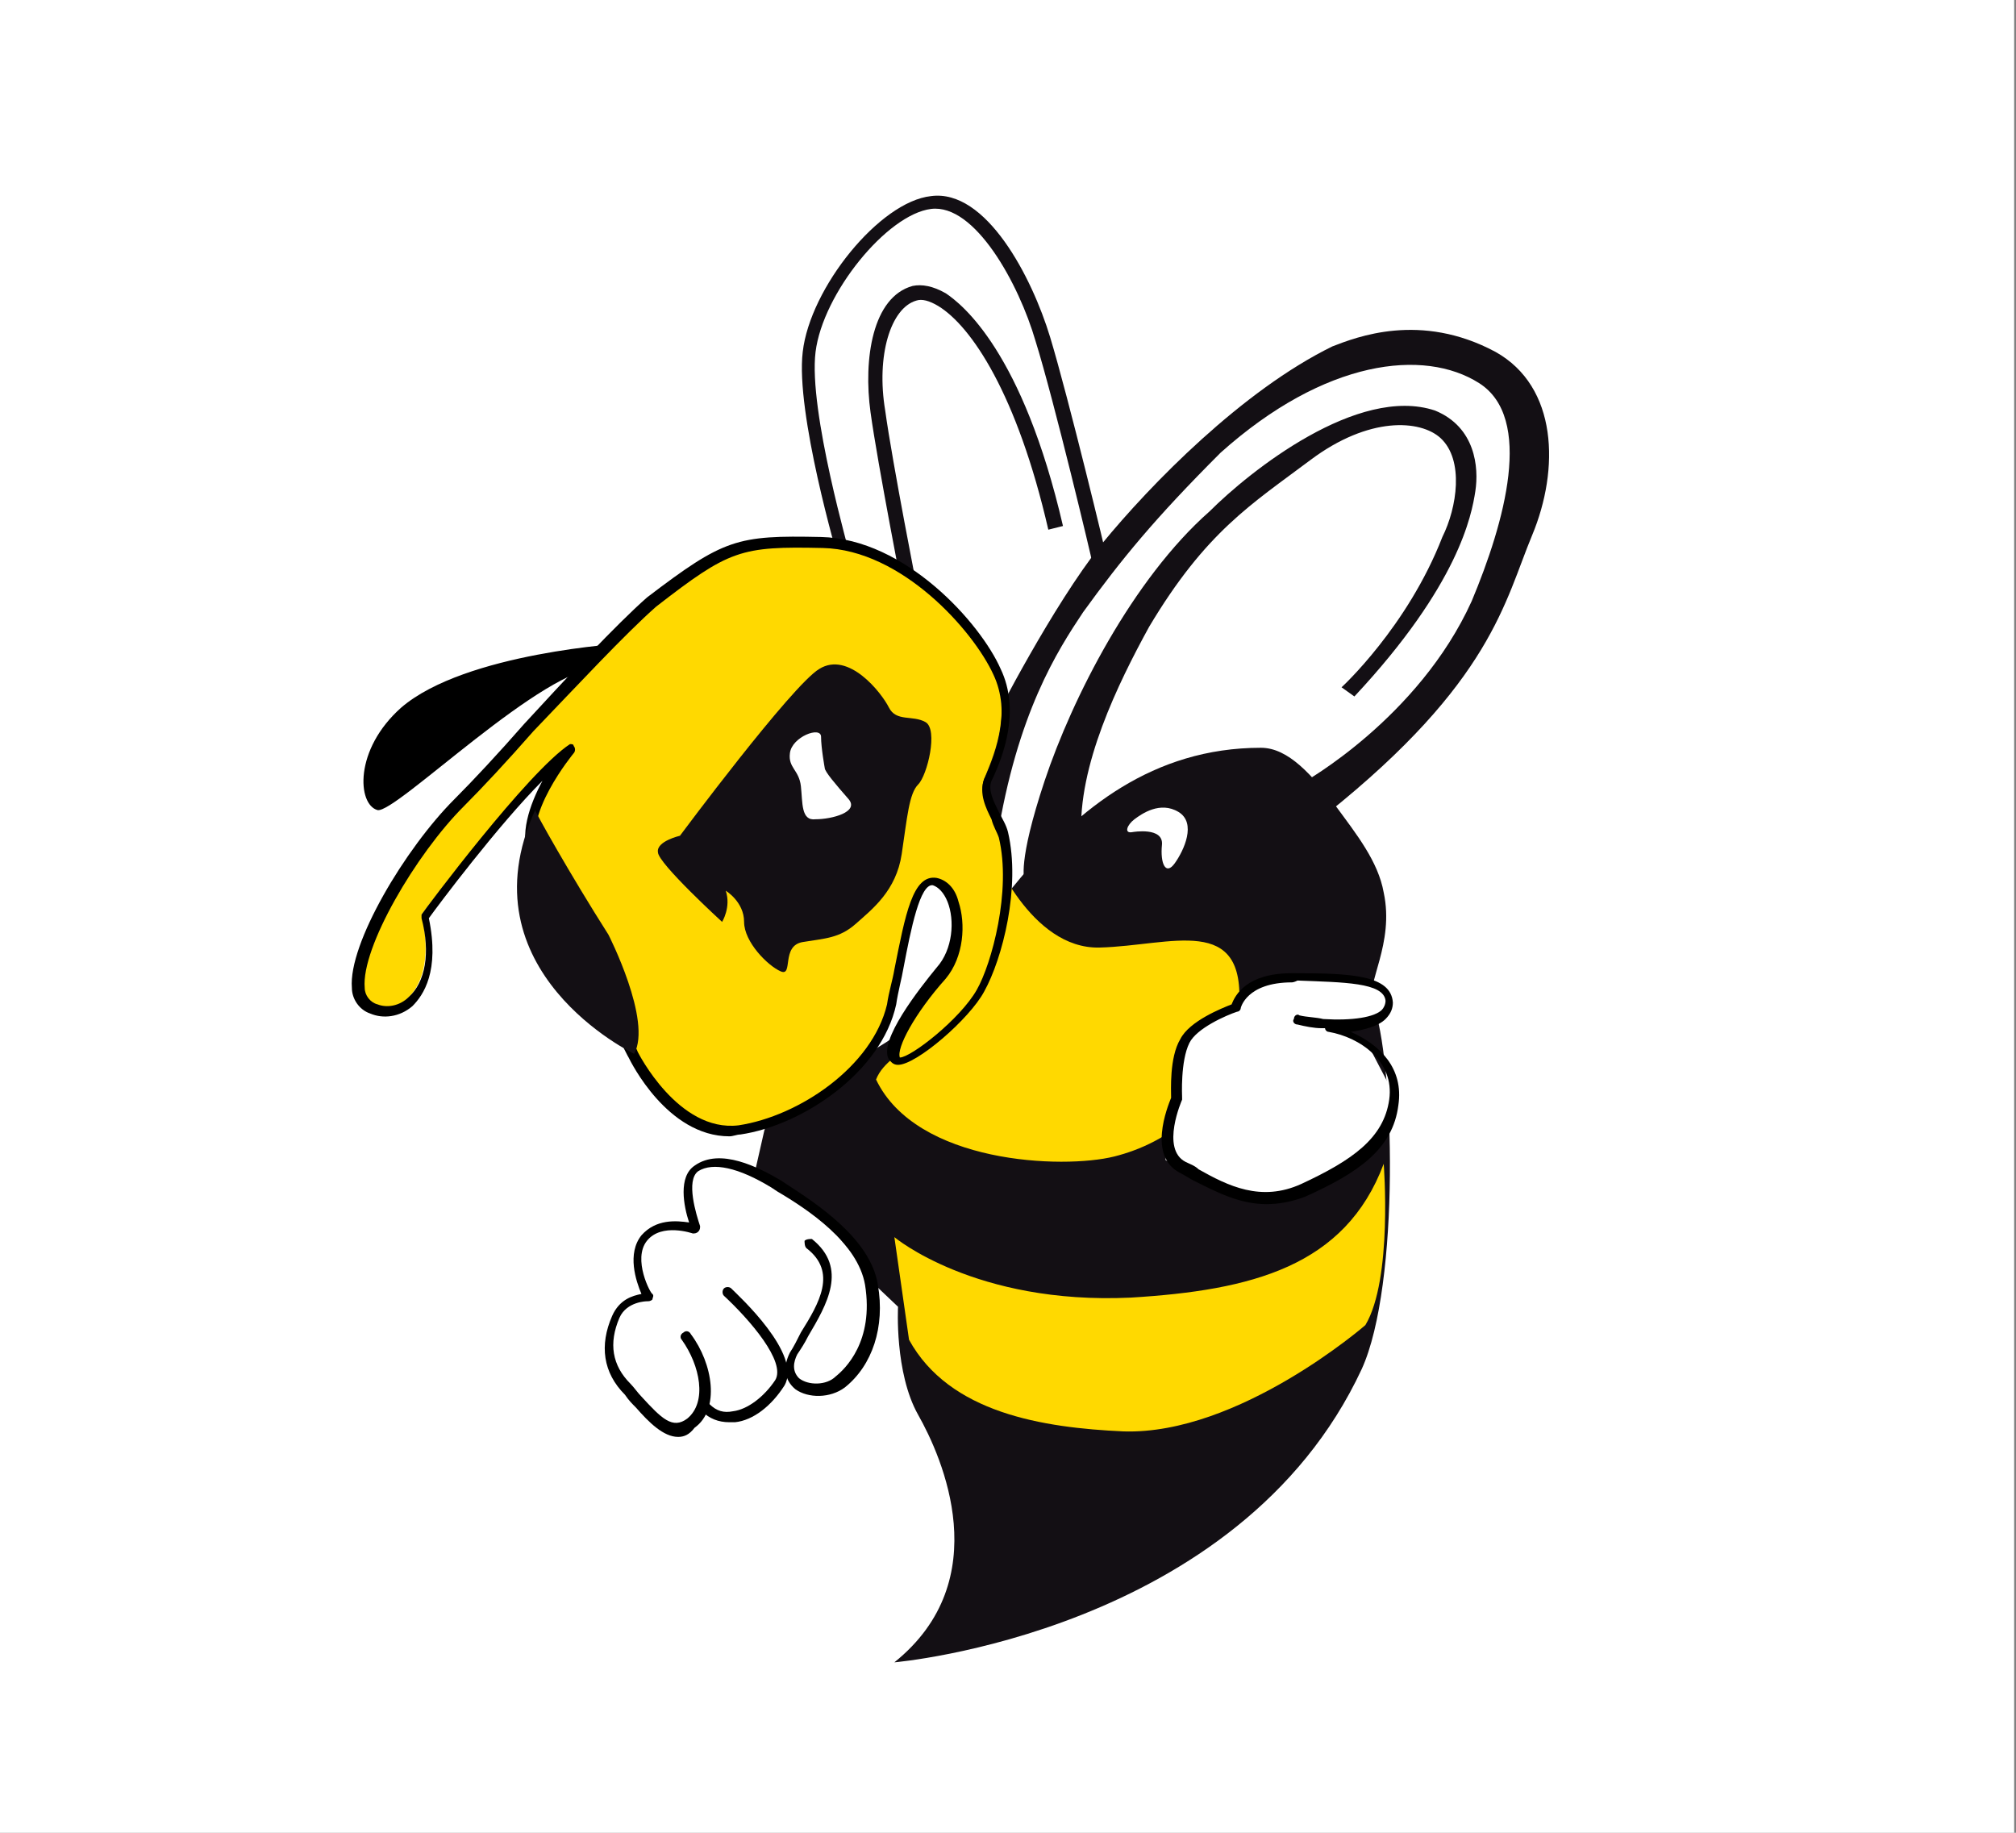
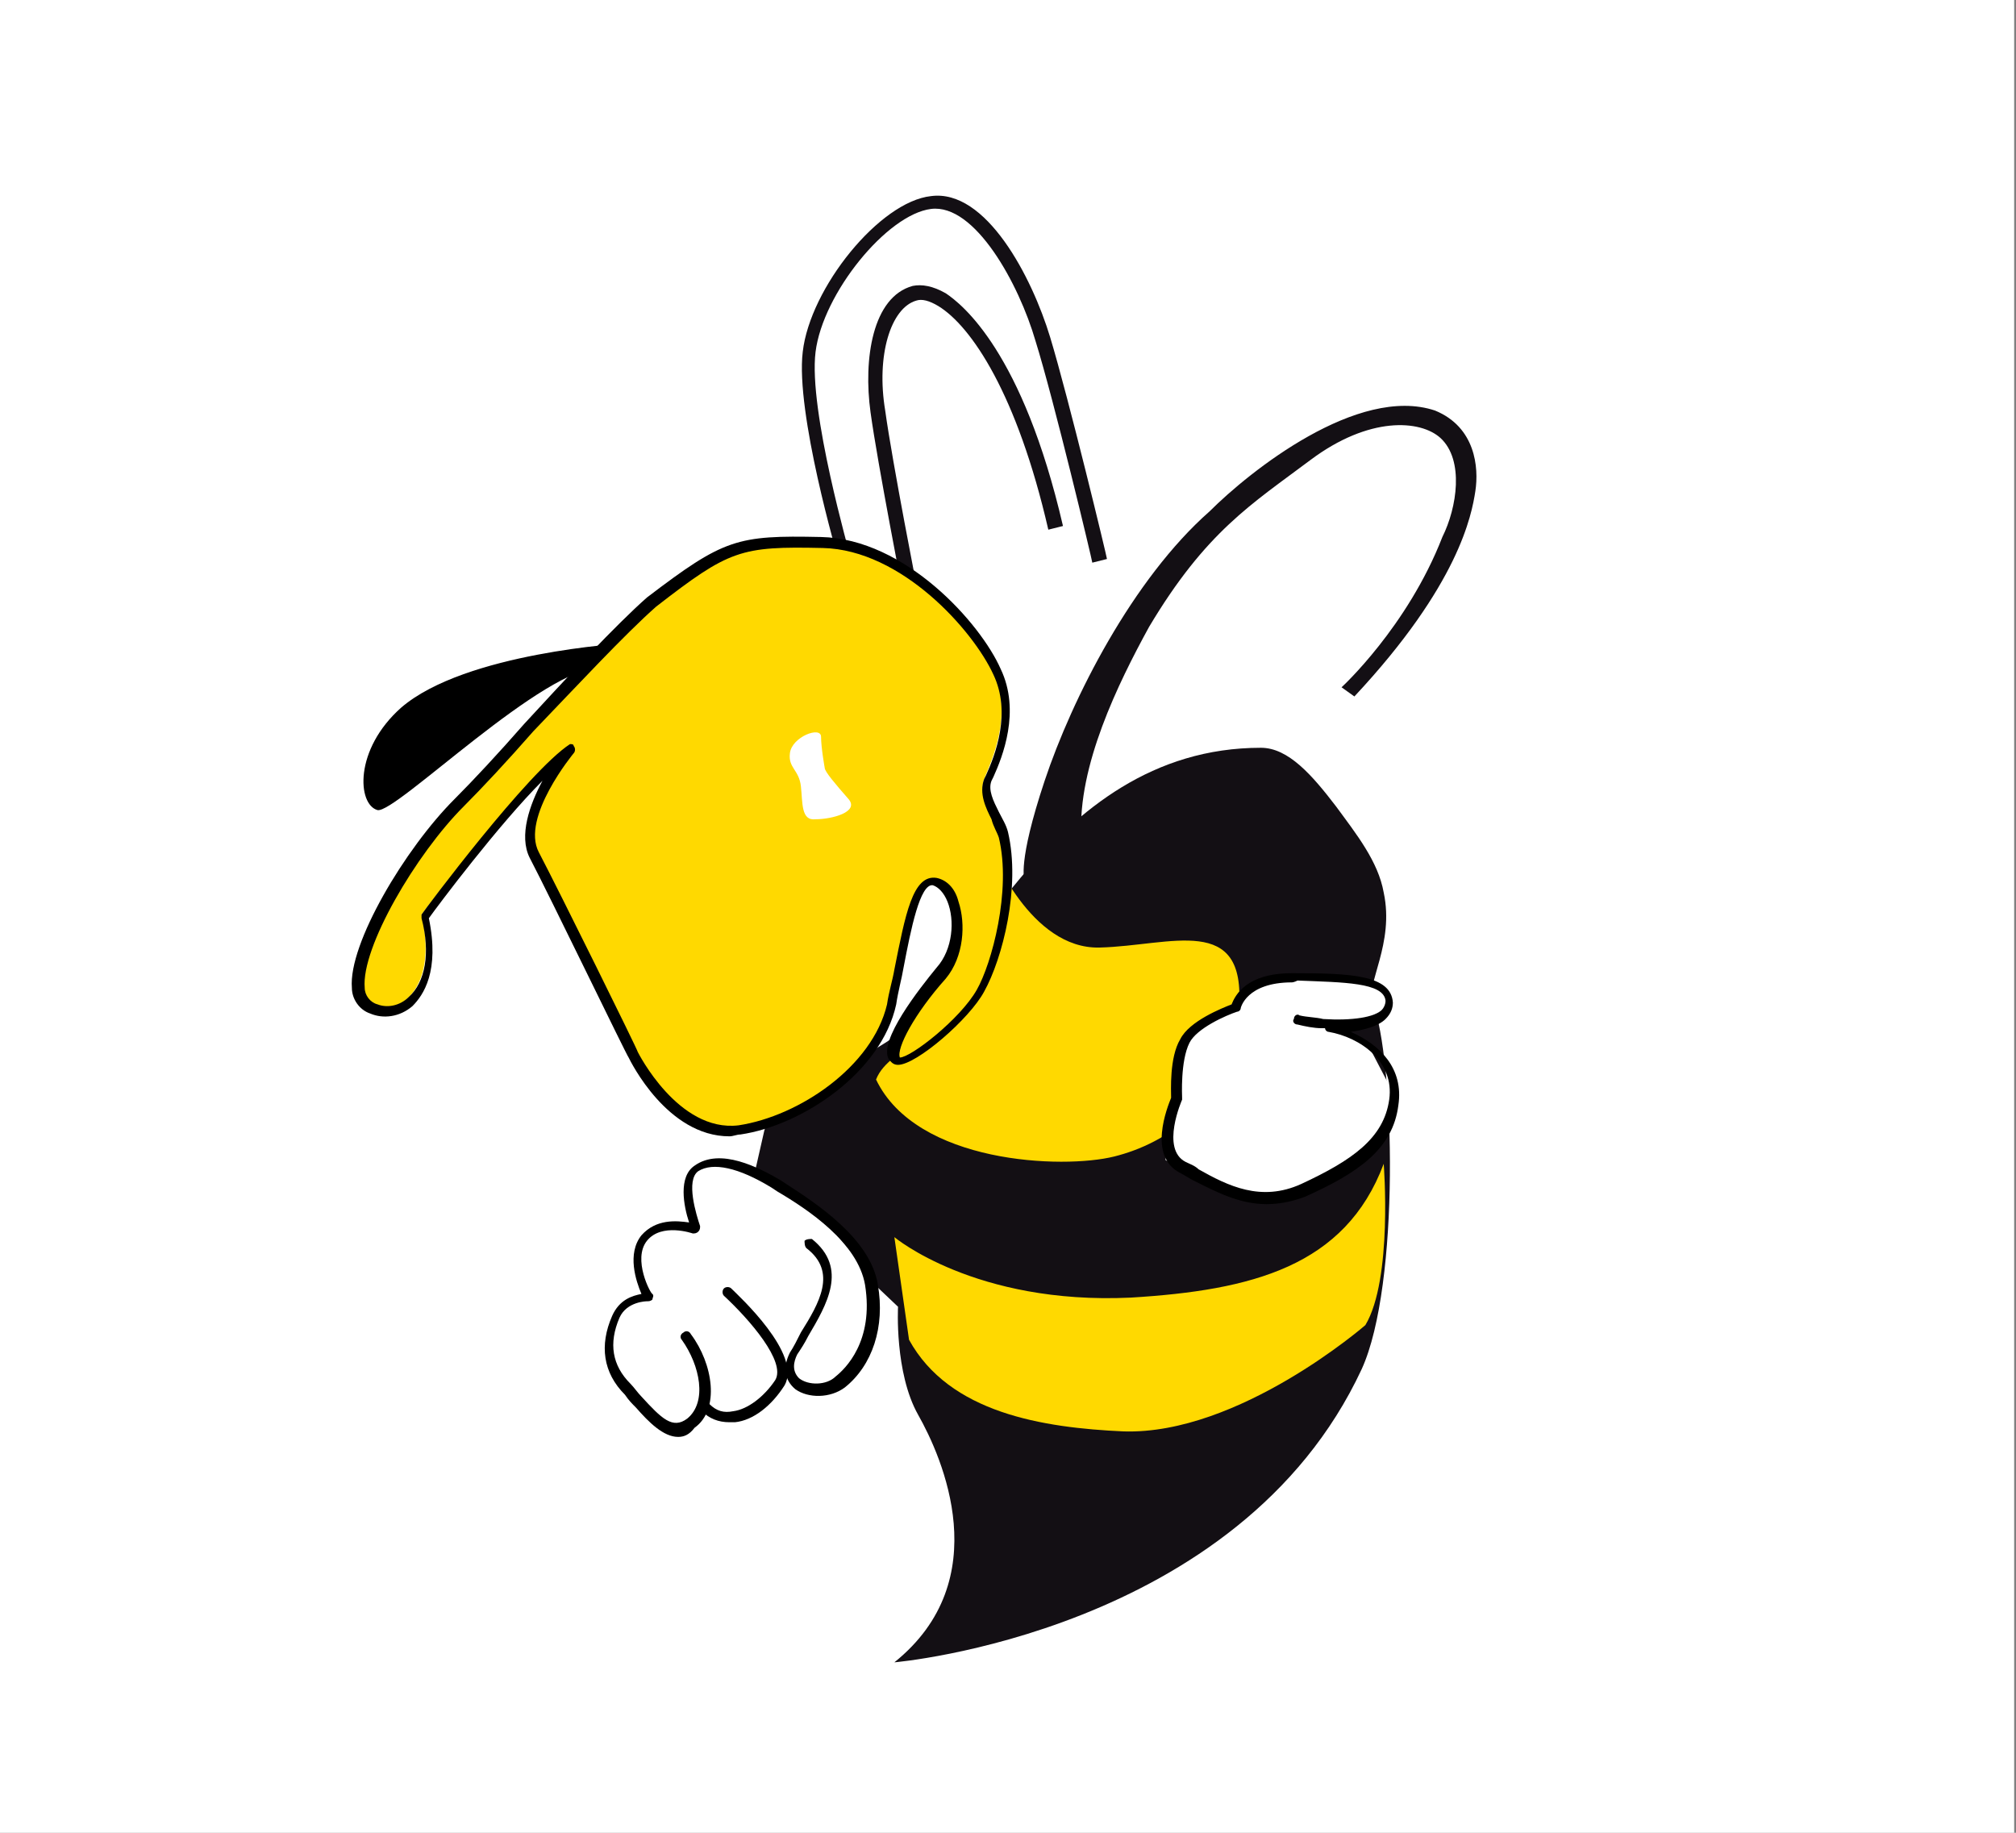
<svg xmlns="http://www.w3.org/2000/svg" xml:space="preserve" id="Слой_1" width="110" height="100" x="0" y="0" style="enable-background:new 0 0 110 100" version="1.1" viewBox="0 0 110 100">
  <rect x="0" y="0" width="110" height="100" fill="#808080" stroke="none" />
  <style type="text/css">.st0{fill:#fff}.st1{fill:#130f14}.st2{fill:#ffd900}</style>
  <path d="M-.1 0h110v100H-.1z" class="st0" />
  <g id="_x31_8019">
    <path d="M34.1 35.1s-8.7.5-12.2 3.5c-2.6 2.3-2.4 5.3-1.3 5.6 1 .2 9.1-7.9 12.3-7.8 2.7.1 1.2-1.3 1.2-1.3z" />
    <path id="body" d="m41.7 61.7-.5 2.2 7.8 7.4s-.2 3.6 1.1 5.9 4.3 9-1.3 13.5c0 0 18.8-1.6 25.5-16 2.1-4.6 1.8-16.9.6-20-.4-1 1.2-3.2.6-6-.3-1.7-1.5-3.2-2.6-4.7-1.3-1.7-2.6-3.2-4.1-3.2-11.8 0-16.3 13.5-20.5 16.1-5.2 3.2-6.4 3.9-6.6 4.8z" class="st1" />
    <path d="m37.7 66.9-.3-2.4.8-1s1.9.1 2 .1 4.3 2.4 4.3 2.4l2.7 3.2.3 2.3-.8 3-1.7 1.3c-.1 0-1.8-.6-1.8-.6l-.4-.3-1.3 1.7s-1.4.7-1.5.6c-.1 0-1.5-.4-1.5-.4s-.9 1.1-1 1.1-1.2-.2-1.2-.2l-2.9-3.2-.1-1.9 1-1.7 1.1-.3-.6-2.2.6-1.3s1-.3 1.1-.3c0 .2 1.2.1 1.2.1z" class="st0" />
    <g>
      <path d="M37 78.4c-.8 0-1.6-.8-2.3-1.6-.2-.2-.4-.4-.6-.7-1.2-1.2-1.4-2.7-.7-4.3.4-.9 1.1-1.1 1.6-1.2-.3-.7-.8-2.2 0-3.2.8-.9 1.9-.8 2.6-.7-.3-.9-.6-2.5.3-3.1 1.4-1 3.5.1 4.7.8l.3.2c1.7 1.1 4.6 3 5 5.5.4 2.3-.3 4.4-1.8 5.6-.8.6-2 .6-2.7.1-.6-.5-.7-1.2-.3-2 .2-.3.4-.7.6-1.1 1-1.6 2-3.3.3-4.6-.1-.1-.1-.3-.1-.4.1-.1.3-.1.4-.1 2 1.6.8 3.6-.2 5.3-.2.4-.4.7-.6 1-.2.4-.3.9.1 1.3.5.4 1.5.4 2-.1.5-.4 2.1-1.9 1.6-5-.4-2.3-3.1-4.1-4.8-5.1l-.3-.2c-1.8-1.1-3.2-1.4-4-.9-.7.5-.1 2.4.1 3 0 .1 0 .2-.1.3-.1.1-.2.1-.3.1 0 0-1.7-.6-2.5.4s.2 2.9.3 2.9c.1.1 0 .2 0 .3-.1.1-.2.1-.3.1 0 0-1.1 0-1.5.9-.6 1.4-.4 2.6.6 3.6.2.2.4.5.6.7 1.1 1.2 1.7 1.8 2.5 1.2 1.1-.9.7-2.9-.3-4.3-.1-.1-.1-.3.1-.4.1-.1.3-.1.4.1 1.2 1.6 1.6 4.1.2 5.1-.3.4-.6.5-.9.5z" />
      <path d="M39.8 77.6c-.6 0-1.1-.2-1.5-.6-.1-.1-.1-.3 0-.4s.3-.1.4 0c.4.4.8.5 1.3.4.8-.1 1.7-.8 2.3-1.7.6-1-1.4-3.3-2.8-4.6-.1-.1-.1-.3 0-.4s.3-.1.4 0c.4.4 3.9 3.6 2.9 5.3-.7 1.1-1.7 1.9-2.7 2h-.3z" />
    </g>
-     <path d="M71.1 42.7s6.3-3.5 9.2-9.9c1.8-4.3 3.4-10 .4-11.9s-8.4-1.3-14.1 3.8c-3.6 3.6-5.4 5.8-7.5 8.7-1.4 2.1-3.6 5.5-4.7 12.4-1 1-2.5-4.1-2.5-4.1l2.4-2.5s3.1-6.1 5.8-9.5c2.7-3.3 7.7-8.4 12.6-10.8 1.3-.5 4.8-1.9 8.9.3 3.4 1.9 3.5 6.4 2 10s-2.2 8-11.2 15.2c-2.7 1.2-1.3-1.7-1.3-1.7z" class="st1" />
    <path d="M55.9 48s-.4-.9 1.1-5.4 4.8-11 9-14.7c2.2-2.2 8.1-6.9 12.3-5.5 2.2.9 2.4 3.1 2.2 4.4s-.9 5.1-6.6 11.2l-.7-.5s3.6-3.3 5.5-8.2c.8-1.6 1.2-4.2-.1-5.4-1.1-1-3.9-1.2-7.1 1.2s-5.7 3.9-8.8 9.1c-1.7 3.1-3.9 7.6-3.7 11.4.4 3.9-3.1 2.4-3.1 2.4zM49.3 32.6c0-.1-1.4-7.2-1.8-10.1-.4-2.9.1-6.3 2.3-6.9.5-.1 1.1 0 1.8.4.9.6 4.2 3.2 6.4 12.7l-.8.2c-1.7-7.4-4.2-11.1-6-12.2-.5-.3-.9-.4-1.2-.3-1.4.4-2.2 3-1.7 6 .4 2.9 1.8 10 1.8 10l-.8.2z" class="st1" />
    <path d="M45.8 30.7c-.1-.3-2.4-8.2-2-11.5.4-3.5 4.2-8.2 7-8.5 3-.4 5.5 4.4 6.5 7.7s3.1 12 3.1 12.1l-.8.2c0-.1-2.1-8.9-3.1-12.1-.9-3.1-3.3-7.5-5.7-7.2s-5.9 4.6-6.3 7.8c-.4 3.2 1.9 11.1 1.9 11.2l-.6.3z" class="st1" />
    <path d="M54.1 46.4s2.1 5.4 5.9 5.3c3.9-.1 8-1.9 7.6 3.3s-4 7.4-6.8 8.1-10.8.4-13-4.2c.4-1 1.4-1.4 2.6-2.6 1.2-1.2 2.8-4.9 3.1-6.7s.6-3.2.6-3.2z" class="st2" />
    <path d="m73 56 1.8 1.3 1.2 2.3-.5 2.3-3.2 2.4-2.5 1S67.1 65 67 65s-3.4-1.7-3.4-1.7v-2l.4-1.4s.1-2.3.2-2.4 1-1.6 1-1.6l2-1.1 1.6-1.4s3.6-.2 3.7-.2 3 .7 3 .7v1l-.7.7-1.8.4z" class="st0" />
    <path d="M69.1 65.7c-1.5 0-2.8-.7-4-1.3-.2-.1-.5-.3-.7-.4-1.8-.9-.7-3.6-.5-4.1 0-.4-.1-2.2.5-3.2.5-1 2.3-1.7 2.8-1.9.2-.5.8-1.7 3.3-1.7h.1c3.1 0 5.3.1 5.4 1.6 0 .3-.1.6-.4.9-.4.4-1.2.6-1.9.7 1.6.7 2.9 2 2.6 4-.3 2.4-2.2 3.7-5.1 5-.8.3-1.5.4-2.1.4zm1.4-12.1c-2.5 0-2.8 1.4-2.8 1.4 0 .1-.1.2-.2.2-.6.2-2.2.9-2.6 1.7-.5 1-.4 2.9-.4 3v.1s-1.2 2.7.2 3.4c.2.1.5.2.7.4 1.6.9 3.4 1.8 5.6.8 2.8-1.3 4.5-2.5 4.8-4.6s-1.6-3.4-3.3-3.7c-.1 0-.2-.1-.2-.2h-.2c-.4 0-.9-.1-1.3-.2-.2 0-.3-.2-.2-.3 0-.2.2-.3.3-.2.4.1.9.1 1.3.2 1.6.1 2.8-.1 3.2-.5.1-.1.2-.3.2-.5-.1-1-2.3-1-4.8-1.1-.2.1-.3.1-.3.1z" />
    <g>
      <path d="M34.6 57.5s2.2 4.6 5.8 4.1 7.6-3.4 8.3-6.8c.7-3.4 1.1-6.9 2.3-6.7s1.8 3.3.3 5-2.9 4-2.6 4.6c.4.7 3.8-2.1 4.7-3.7s2-5.6 1.2-8.5c-.2-1-1.3-1.9-.9-3 .4-1 1.6-3.5.5-5.9-1.1-2.3-5-7-9.6-7.1s-5.2.1-9.3 3.2c-2.8 2.4-7.8 8.2-10.5 11-2.7 2.7-5.7 7.8-5.5 10.1.2 2.3 5 1.8 3.7-3.9 0 0 5.8-7.7 8.1-9.2 0 0-3.1 3.6-2 5.7 1.1 2.3 5.5 11.1 5.5 11.1z" class="st2" />
      <path d="M39.8 62c-3.4 0-5.4-4.1-5.5-4.3-.1-.1-4.3-8.8-5.4-10.9-.6-1.2 0-2.9.7-4.2-2.4 2.4-5.7 6.8-6.2 7.5.6 2.9-.3 4.2-.9 4.8-.7.6-1.6.7-2.3.4-.6-.2-1-.8-1-1.4-.2-2.4 2.9-7.6 5.6-10.3 1-1 2.4-2.5 3.8-4.1 2.3-2.5 5-5.4 6.7-6.9 4.2-3.2 4.9-3.4 9.5-3.3s8.7 4.7 9.8 7.2c1.1 2.3.1 4.8-.4 5.9l-.1.2c-.2.5.1 1.1.4 1.7.2.4.4.7.5 1.1.7 3-.3 6.9-1.3 8.7-.8 1.5-3.7 4-4.7 4-.3 0-.4-.2-.5-.3-.6-1 1.7-3.9 2.6-5 .9-1 1-2.6.6-3.6-.2-.5-.5-.8-.8-.9-.7-.1-1.2 2.4-1.6 4.5-.1.6-.3 1.3-.4 2-.8 3.7-5.1 6.6-8.5 7.1-.2 0-.4.1-.6.1zm-8.7-21.4c.1 0 .2 0 .2.1.1.1.1.3 0 .4 0 0-2.9 3.5-1.9 5.4 1.1 2.1 5.4 10.8 5.4 10.9 0 0 2.2 4.4 5.5 4 3.3-.5 7.3-3.2 8.1-6.6.1-.7.3-1.3.4-1.9.6-3 1-5.2 2.3-5 .5.1 1 .5 1.2 1.3.4 1.2.3 3-.7 4.2-1.7 1.9-2.7 3.8-2.5 4.3.6 0 3.3-2.1 4.2-3.7.8-1.4 1.9-5.4 1.2-8.3-.1-.3-.3-.6-.4-1-.3-.6-.7-1.4-.4-2.2l.1-.2c.5-1.1 1.4-3.4.4-5.5-1.1-2.4-5-6.8-9.3-6.9-4.5-.1-5.1.1-9.1 3.2-1.7 1.5-4.3 4.3-6.7 6.8-1.4 1.6-2.8 3.1-3.8 4.1-2.6 2.6-5.6 7.7-5.4 9.9 0 .4.3.8.7.9.5.2 1.2.1 1.7-.4.9-.8 1.2-2.4.7-4.3v-.2c.2-.3 5.8-7.8 8.1-9.3-.1 0-.1 0 0 0z" />
    </g>
-     <path d="M33.2 51s2.4 4.7 1.4 6.5c0 0-9.4-4.5-5.4-13.3 0 .1 1.9 3.5 4 6.8zM37.1 45.6s-1.3.3-1.2.9c0 .6 3.5 3.8 3.5 3.8s.5-.8.2-1.7c0 0 1 .6 1 1.7s1.3 2.4 2 2.7 0-1.4 1.2-1.6c1.2-.2 2-.2 2.9-1s2.2-1.8 2.5-3.8.4-3.3.9-3.8 1.1-3 .4-3.4c-.7-.4-1.6 0-2-.8s-2.2-3.1-3.8-2.1c-1.5.9-7.6 9.1-7.6 9.1z" class="st1" />
    <path d="M45 41.9s-.2-1.1-.2-1.7c0-.6-1.6 0-1.7.9-.1.8.5.9.6 1.8.1.9 0 1.9.8 1.8.9 0 2.4-.4 1.8-1.1-.7-.8-1.3-1.5-1.3-1.7z" class="st0" />
    <path d="M48.8 67.5s4.4 3.7 12.9 3.3c6.6-.4 11.7-1.7 13.8-7.3 0 0 .5 6.3-1 8.8 0 0-6.9 6-13.2 5.8-4.4-.2-9.5-1-11.7-5l-.8-5.6z" class="st2" />
-     <path d="M61.8 45.4s1.7-.3 1.6.7c-.1 1 .2 1.7.7 1s1.2-2.2.2-2.8-2 .1-2.4.4-.6.8-.1.7z" class="st0" />
  </g>
</svg>